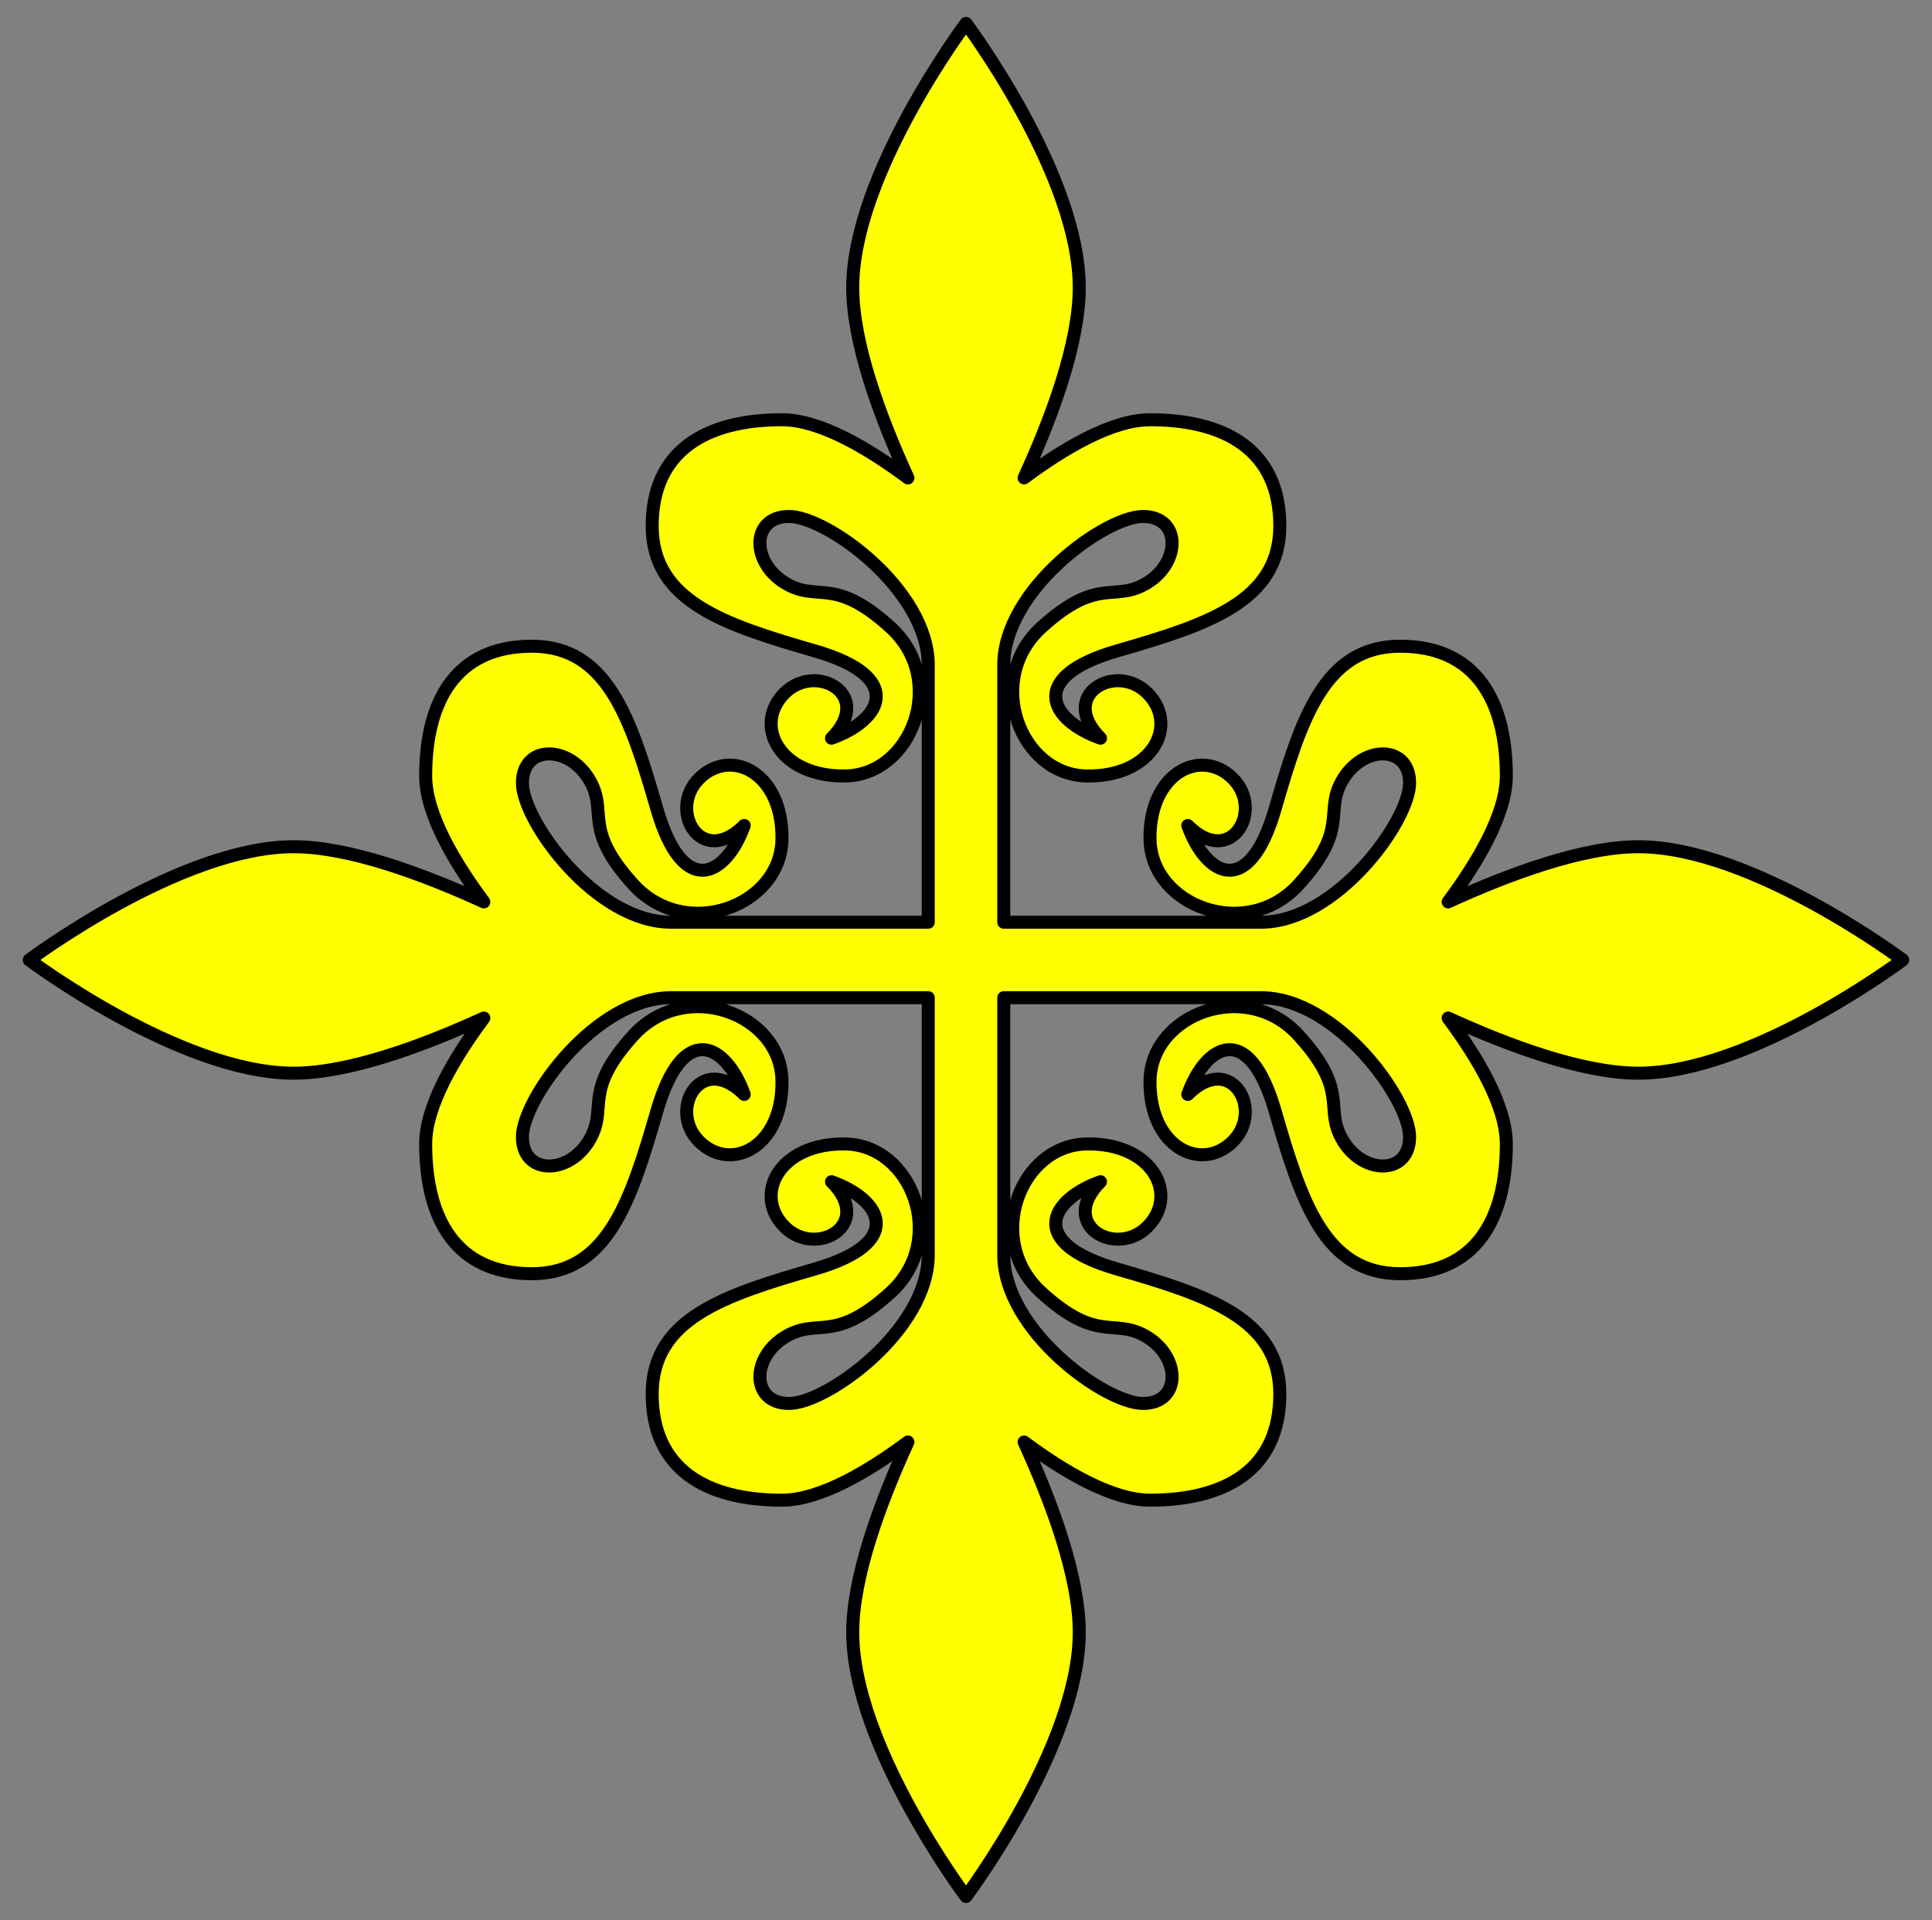
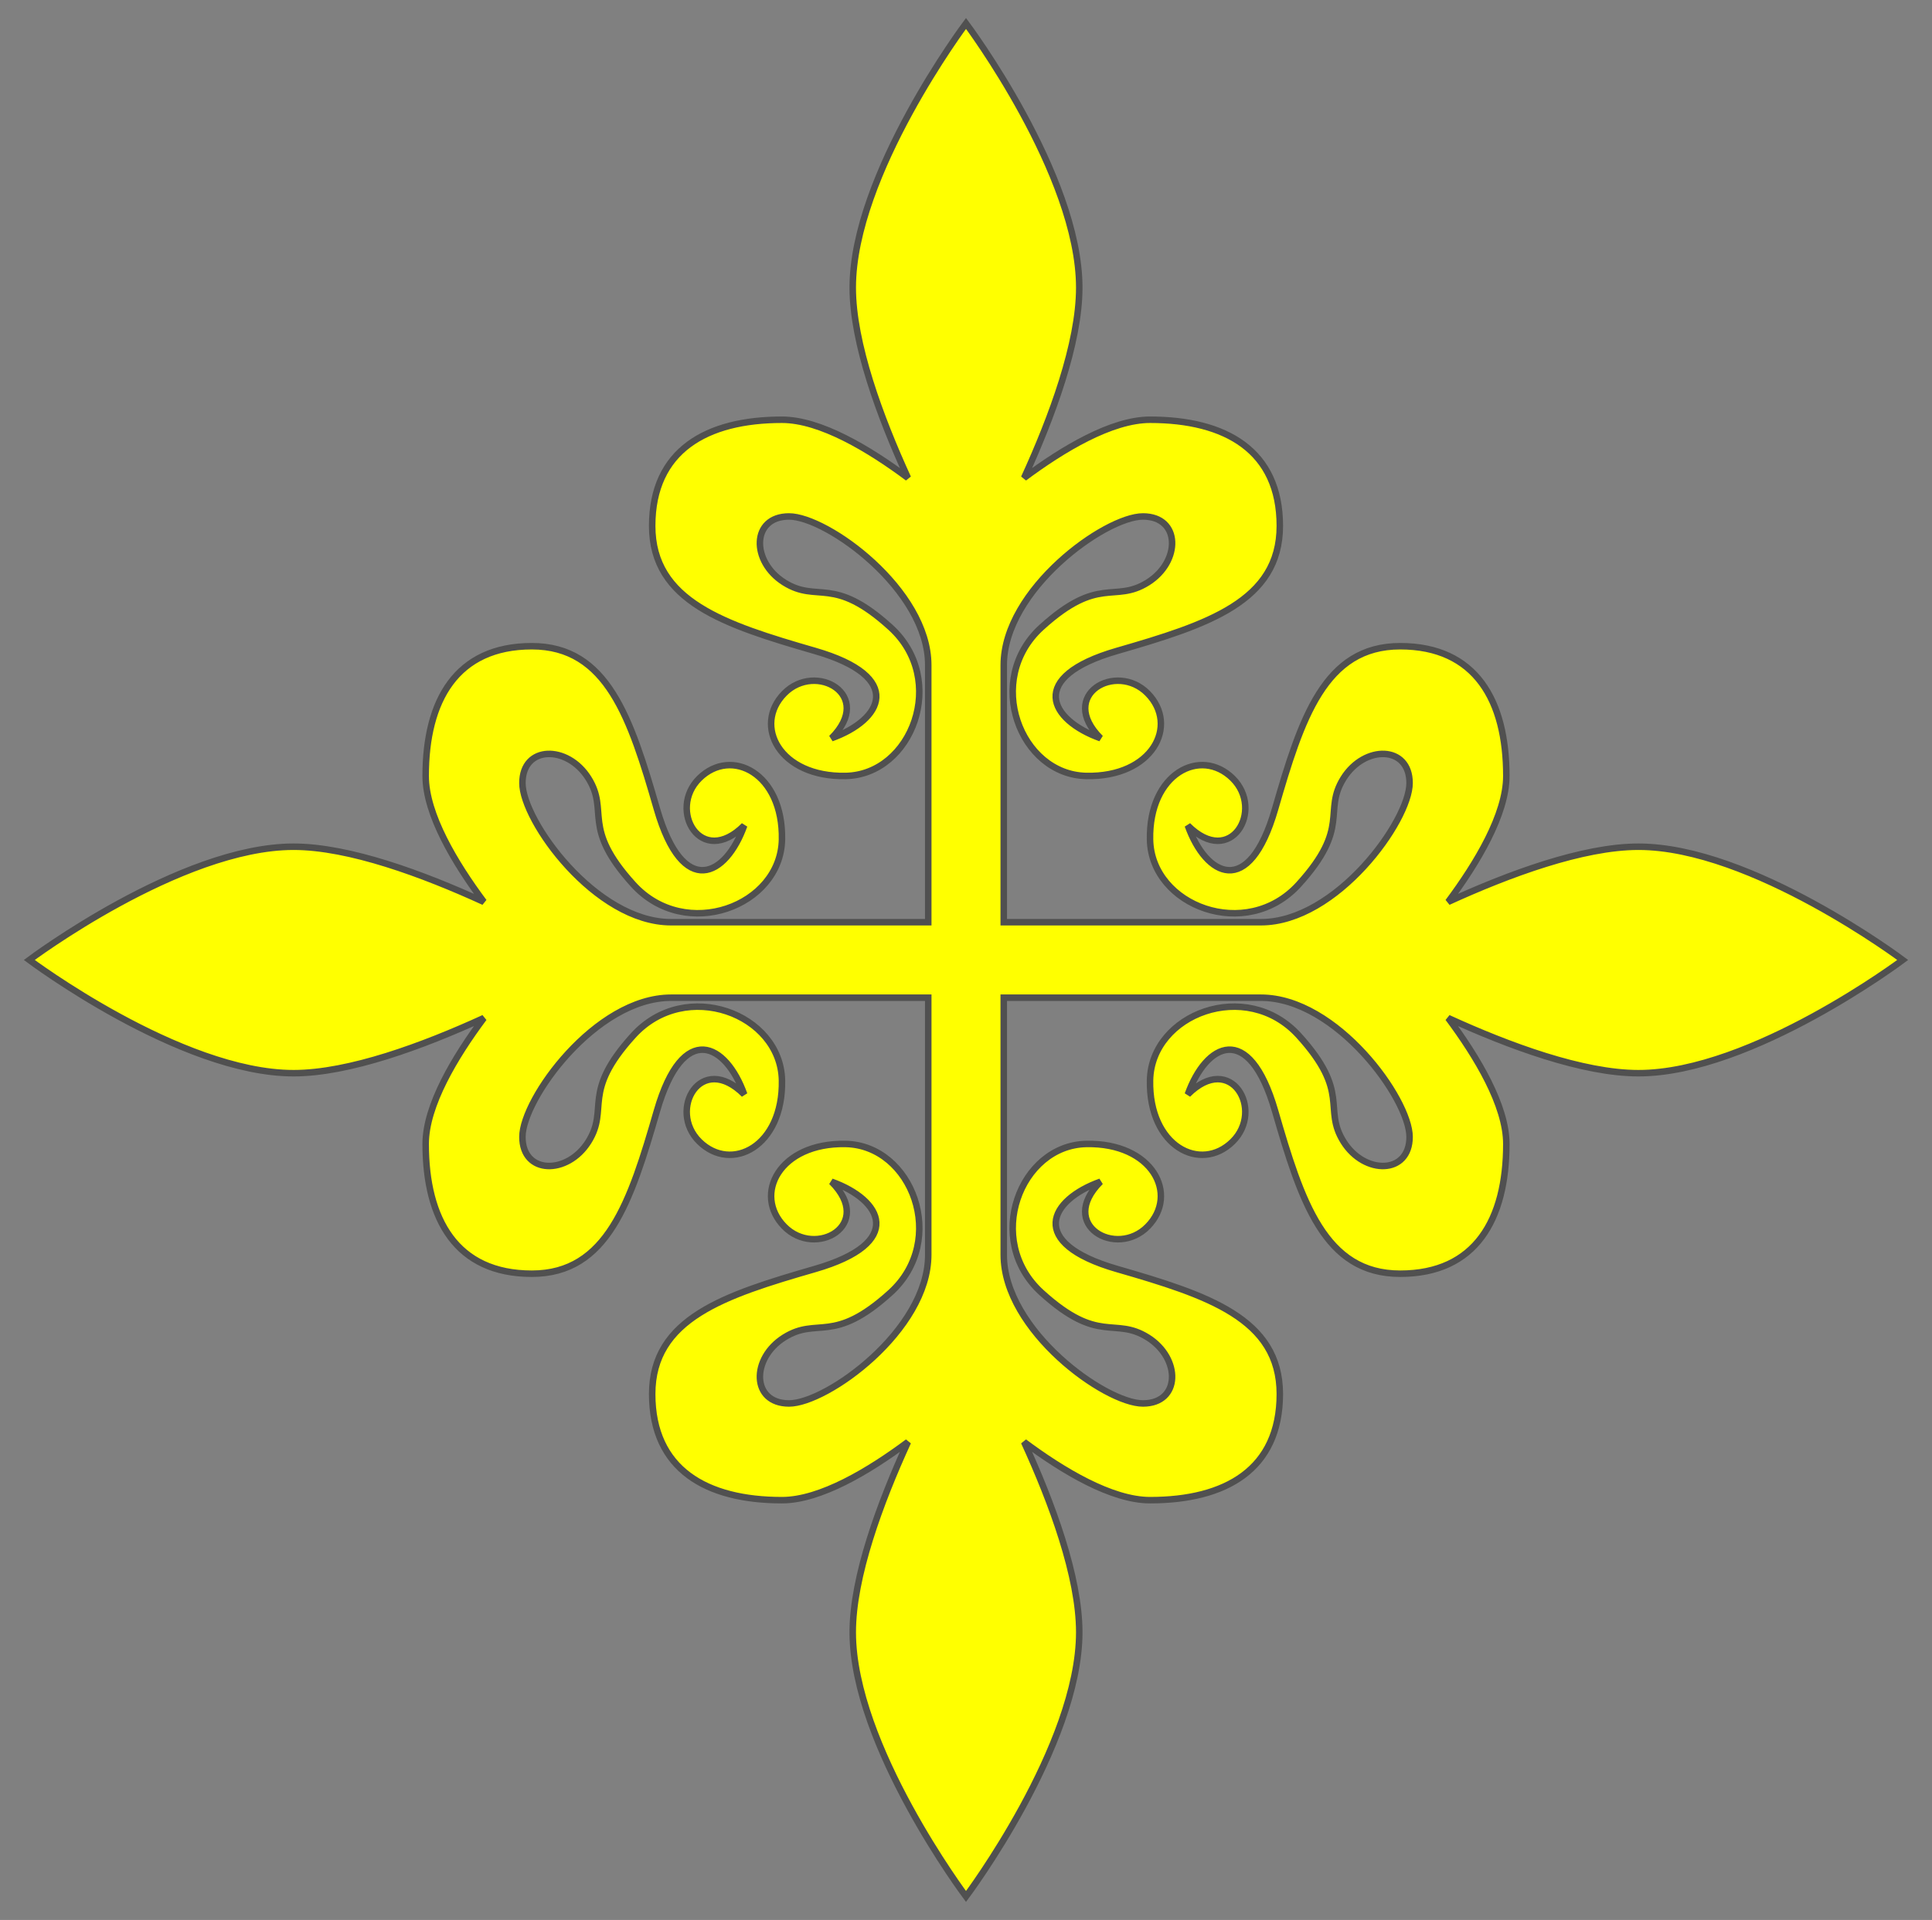
<svg xmlns="http://www.w3.org/2000/svg" version="1.1" viewBox="33.75 61.419 297 295.207" width="297" height="295.207" preserveAspectRatio="xMidYMid meet" zoomAndPan="magnify" contentScriptType="application/ecmascript" contentStyleType="text/css">
  <rect x="33.75" y="61.419" width="297" height="295.207" fill="#808080" stroke="none" />
  <defs />
  <g stroke="#505050" fill-opacity="1" stroke-opacity="1" fill="#ffff00" stroke-dasharray="none">
    <title>Cross Of Calatrava</title>
    <g>
      <title>Layer 2</title>
      <g>
        <path d="M 188.054 215.188 L 188.054 215.188 L 188.054 214.825 L 227.59 214.825 C 239.197 214.825 250.441 230.422 250.441 236.226 C 250.441 242.029 243.509 242.11 240.285 236.951 C 237.061 231.793 241.454 229.495 233.394 220.629 C 225.333 211.762 210.744 217.324 210.542 227.52 C 210.341 237.717 218.321 241.787 223.237 236.951 C 228.154 232.115 222.996 223.047 216.346 229.697 C 219.127 221.918 225.736 218.291 229.766 232.236 C 233.797 246.18 237.383 257.264 248.991 257.264 C 260.598 257.264 265.313 248.921 265.313 237.314 C 265.313 231.405 260.801 223.898 256.371 217.952 C 265.711 222.228 277.07 226.432 285.625 226.432 C 303.036 226.432 326.25 209.022 326.25 209.022 L 326.25 209.022 C 326.25 209.022 303.036 191.611 285.625 191.611 C 277.07 191.611 265.711 195.815 256.371 200.092 C 260.801 194.145 265.313 186.638 265.313 180.73 C 265.313 169.123 260.598 160.78 248.991 160.78 C 237.383 160.78 233.797 171.863 229.766 185.808 C 225.736 199.752 219.127 196.125 216.346 188.347 C 222.996 194.997 228.154 185.929 223.237 181.092 C 218.321 176.256 210.341 180.327 210.542 190.523 C 210.744 200.72 225.333 206.281 233.394 197.415 C 241.454 188.548 237.061 186.251 240.285 181.092 C 243.509 175.934 250.441 176.014 250.441 181.818 C 250.441 187.621 239.197 203.218 227.59 203.218 L 188.416 203.218 L 188.416 203.218 L 188.054 203.218 L 188.054 202.856 L 188.054 163.682 C 188.054 152.075 203.65 140.83 209.454 140.83 C 215.258 140.83 215.338 147.762 210.179 150.987 C 205.021 154.211 202.724 149.818 193.857 157.878 C 184.991 165.939 190.552 180.528 200.749 180.73 C 210.945 180.931 215.016 172.951 210.179 168.034 C 205.343 163.117 196.275 168.276 202.925 174.926 C 195.147 172.145 191.52 165.536 205.464 161.505 C 219.409 157.475 230.492 153.888 230.492 142.281 C 230.492 130.674 222.149 125.959 210.542 125.959 C 204.633 125.959 197.126 130.471 191.18 134.901 C 195.456 125.56 199.661 114.202 199.661 105.646 C 199.661 88.236 182.25 65.022 182.25 65.022 C 182.25 65.022 164.839 88.236 164.839 105.646 C 164.839 114.202 169.044 125.56 173.32 134.901 C 167.374 130.471 159.867 125.959 153.958 125.959 C 142.351 125.959 134.008 130.674 134.008 142.281 C 134.008 153.888 145.091 157.475 159.036 161.505 C 172.98 165.536 169.353 172.145 161.575 174.926 C 168.225 168.276 159.157 163.117 154.321 168.034 C 149.484 172.951 153.555 180.931 163.751 180.73 C 173.948 180.528 179.509 165.939 170.643 157.878 C 161.776 149.818 159.479 154.211 154.321 150.987 C 149.162 147.762 149.242 140.83 155.046 140.83 C 160.85 140.83 176.446 152.075 176.446 163.682 L 176.446 202.856 L 176.446 203.218 L 136.91 203.218 C 125.303 203.218 114.059 187.621 114.059 181.818 C 114.059 176.014 120.991 175.934 124.215 181.092 C 127.439 186.251 123.046 188.548 131.106 197.415 C 139.167 206.281 153.756 200.72 153.958 190.523 C 154.159 180.327 146.179 176.256 141.263 181.092 C 136.346 185.929 141.504 194.997 148.154 188.347 C 145.373 196.125 138.764 199.752 134.734 185.808 C 130.703 171.863 127.117 160.78 115.509 160.78 C 103.902 160.78 99.187 169.123 99.187 180.73 C 99.187 186.638 103.699 194.145 108.129 200.092 C 98.789 195.815 87.43 191.611 78.875 191.611 C 61.464 191.611 38.25 209.022 38.25 209.022 C 38.25 209.022 61.464 226.432 78.875 226.432 C 87.43 226.432 98.789 222.228 108.129 217.952 C 103.699 223.898 99.187 231.405 99.187 237.314 C 99.187 248.921 103.902 257.264 115.509 257.264 C 127.117 257.264 130.703 246.18 134.734 232.236 C 138.764 218.291 145.373 221.918 148.154 229.697 C 141.504 223.047 136.346 232.115 141.263 236.951 C 146.179 241.787 154.159 237.717 153.958 227.52 C 153.756 217.324 139.167 211.762 131.106 220.629 C 123.046 229.495 127.439 231.793 124.215 236.951 C 120.991 242.11 114.059 242.029 114.059 236.226 C 114.059 230.422 125.303 214.825 136.91 214.825 L 176.084 214.825 L 176.084 214.825 L 176.446 214.825 L 176.446 215.188 L 176.446 254.362 C 176.446 265.969 160.85 277.213 155.046 277.213 C 149.242 277.213 149.162 270.281 154.321 267.057 C 159.479 263.833 161.776 268.226 170.643 260.165 C 179.509 252.105 173.948 237.515 163.751 237.314 C 153.555 237.112 149.484 245.092 154.321 250.009 C 159.157 254.926 168.225 249.767 161.575 243.117 C 169.353 245.898 172.98 252.508 159.036 256.538 C 145.091 260.568 134.008 264.155 134.008 275.762 C 134.008 287.369 142.351 292.085 153.958 292.085 C 159.867 292.085 167.374 287.573 173.32 283.142 C 169.044 292.483 164.839 303.841 164.839 312.397 C 164.839 329.808 182.25 353.022 182.25 353.022 C 182.25 353.022 199.661 329.808 199.661 312.397 C 199.661 303.841 195.456 292.483 191.18 283.142 C 197.126 287.573 204.633 292.085 210.542 292.085 C 222.149 292.085 230.492 287.369 230.492 275.762 C 230.492 264.155 219.409 260.568 205.464 256.538 C 191.52 252.508 195.147 245.898 202.925 243.117 C 196.275 249.767 205.343 254.926 210.179 250.009 C 215.016 245.092 210.945 237.112 200.749 237.314 C 190.552 237.515 184.991 252.105 193.857 260.165 C 202.724 268.226 205.021 263.833 210.179 267.057 C 215.338 270.281 215.258 277.213 209.454 277.213 C 203.65 277.213 188.054 265.969 188.054 254.362 Z" />
-         <path d="M 188.054 215.188 L 188.054 215.188 L 188.054 214.825 L 227.59 214.825 C 239.197 214.825 250.441 230.422 250.441 236.226 C 250.441 242.029 243.509 242.11 240.285 236.951 C 237.061 231.793 241.454 229.495 233.394 220.629 C 225.333 211.762 210.744 217.324 210.542 227.52 C 210.341 237.717 218.321 241.787 223.237 236.951 C 228.154 232.115 222.996 223.047 216.346 229.697 C 219.127 221.918 225.736 218.291 229.766 232.236 C 233.797 246.18 237.383 257.264 248.991 257.264 C 260.598 257.264 265.313 248.921 265.313 237.314 C 265.313 231.405 260.801 223.898 256.371 217.952 C 265.711 222.228 277.07 226.432 285.625 226.432 C 303.036 226.432 326.25 209.022 326.25 209.022 L 326.25 209.022 C 326.25 209.022 303.036 191.611 285.625 191.611 C 277.07 191.611 265.711 195.815 256.371 200.092 C 260.801 194.145 265.313 186.638 265.313 180.73 C 265.313 169.123 260.598 160.78 248.991 160.78 C 237.383 160.78 233.797 171.863 229.766 185.808 C 225.736 199.752 219.127 196.125 216.346 188.347 C 222.996 194.997 228.154 185.929 223.237 181.092 C 218.321 176.256 210.341 180.327 210.542 190.523 C 210.744 200.72 225.333 206.281 233.394 197.415 C 241.454 188.548 237.061 186.251 240.285 181.092 C 243.509 175.934 250.441 176.014 250.441 181.818 C 250.441 187.621 239.197 203.218 227.59 203.218 L 188.416 203.218 L 188.416 203.218 L 188.054 203.218 L 188.054 202.856 L 188.054 163.682 C 188.054 152.075 203.65 140.83 209.454 140.83 C 215.258 140.83 215.338 147.762 210.179 150.987 C 205.021 154.211 202.724 149.818 193.857 157.878 C 184.991 165.939 190.552 180.528 200.749 180.73 C 210.945 180.931 215.016 172.951 210.179 168.034 C 205.343 163.117 196.275 168.276 202.925 174.926 C 195.147 172.145 191.52 165.536 205.464 161.505 C 219.409 157.475 230.492 153.888 230.492 142.281 C 230.492 130.674 222.149 125.959 210.542 125.959 C 204.633 125.959 197.126 130.471 191.18 134.901 C 195.456 125.56 199.661 114.202 199.661 105.646 C 199.661 88.236 182.25 65.022 182.25 65.022 C 182.25 65.022 164.839 88.236 164.839 105.646 C 164.839 114.202 169.044 125.56 173.32 134.901 C 167.374 130.471 159.867 125.959 153.958 125.959 C 142.351 125.959 134.008 130.674 134.008 142.281 C 134.008 153.888 145.091 157.475 159.036 161.505 C 172.98 165.536 169.353 172.145 161.575 174.926 C 168.225 168.276 159.157 163.117 154.321 168.034 C 149.484 172.951 153.555 180.931 163.751 180.73 C 173.948 180.528 179.509 165.939 170.643 157.878 C 161.776 149.818 159.479 154.211 154.321 150.987 C 149.162 147.762 149.242 140.83 155.046 140.83 C 160.85 140.83 176.446 152.075 176.446 163.682 L 176.446 202.856 L 176.446 203.218 L 136.91 203.218 C 125.303 203.218 114.059 187.621 114.059 181.818 C 114.059 176.014 120.991 175.934 124.215 181.092 C 127.439 186.251 123.046 188.548 131.106 197.415 C 139.167 206.281 153.756 200.72 153.958 190.523 C 154.159 180.327 146.179 176.256 141.263 181.092 C 136.346 185.929 141.504 194.997 148.154 188.347 C 145.373 196.125 138.764 199.752 134.734 185.808 C 130.703 171.863 127.117 160.78 115.509 160.78 C 103.902 160.78 99.187 169.123 99.187 180.73 C 99.187 186.638 103.699 194.145 108.129 200.092 C 98.789 195.815 87.43 191.611 78.875 191.611 C 61.464 191.611 38.25 209.022 38.25 209.022 C 38.25 209.022 61.464 226.432 78.875 226.432 C 87.43 226.432 98.789 222.228 108.129 217.952 C 103.699 223.898 99.187 231.405 99.187 237.314 C 99.187 248.921 103.902 257.264 115.509 257.264 C 127.117 257.264 130.703 246.18 134.734 232.236 C 138.764 218.291 145.373 221.918 148.154 229.697 C 141.504 223.047 136.346 232.115 141.263 236.951 C 146.179 241.787 154.159 237.717 153.958 227.52 C 153.756 217.324 139.167 211.762 131.106 220.629 C 123.046 229.495 127.439 231.793 124.215 236.951 C 120.991 242.11 114.059 242.029 114.059 236.226 C 114.059 230.422 125.303 214.825 136.91 214.825 L 176.084 214.825 L 176.084 214.825 L 176.446 214.825 L 176.446 215.188 L 176.446 254.362 C 176.446 265.969 160.85 277.213 155.046 277.213 C 149.242 277.213 149.162 270.281 154.321 267.057 C 159.479 263.833 161.776 268.226 170.643 260.165 C 179.509 252.105 173.948 237.515 163.751 237.314 C 153.555 237.112 149.484 245.092 154.321 250.009 C 159.157 254.926 168.225 249.767 161.575 243.117 C 169.353 245.898 172.98 252.508 159.036 256.538 C 145.091 260.568 134.008 264.155 134.008 275.762 C 134.008 287.369 142.351 292.085 153.958 292.085 C 159.867 292.085 167.374 287.573 173.32 283.142 C 169.044 292.483 164.839 303.841 164.839 312.397 C 164.839 329.808 182.25 353.022 182.25 353.022 C 182.25 353.022 199.661 329.808 199.661 312.397 C 199.661 303.841 195.456 292.483 191.18 283.142 C 197.126 287.573 204.633 292.085 210.542 292.085 C 222.149 292.085 230.492 287.369 230.492 275.762 C 230.492 264.155 219.409 260.568 205.464 256.538 C 191.52 252.508 195.147 245.898 202.925 243.117 C 196.275 249.767 205.343 254.926 210.179 250.009 C 215.016 245.092 210.945 237.112 200.749 237.314 C 190.552 237.515 184.991 252.105 193.857 260.165 C 202.724 268.226 205.021 263.833 210.179 267.057 C 215.338 270.281 215.258 277.213 209.454 277.213 C 203.65 277.213 188.054 265.969 188.054 254.362 Z" stroke="black" stroke-linecap="round" stroke-linejoin="round" stroke-width="2" />
      </g>
    </g>
  </g>
</svg>